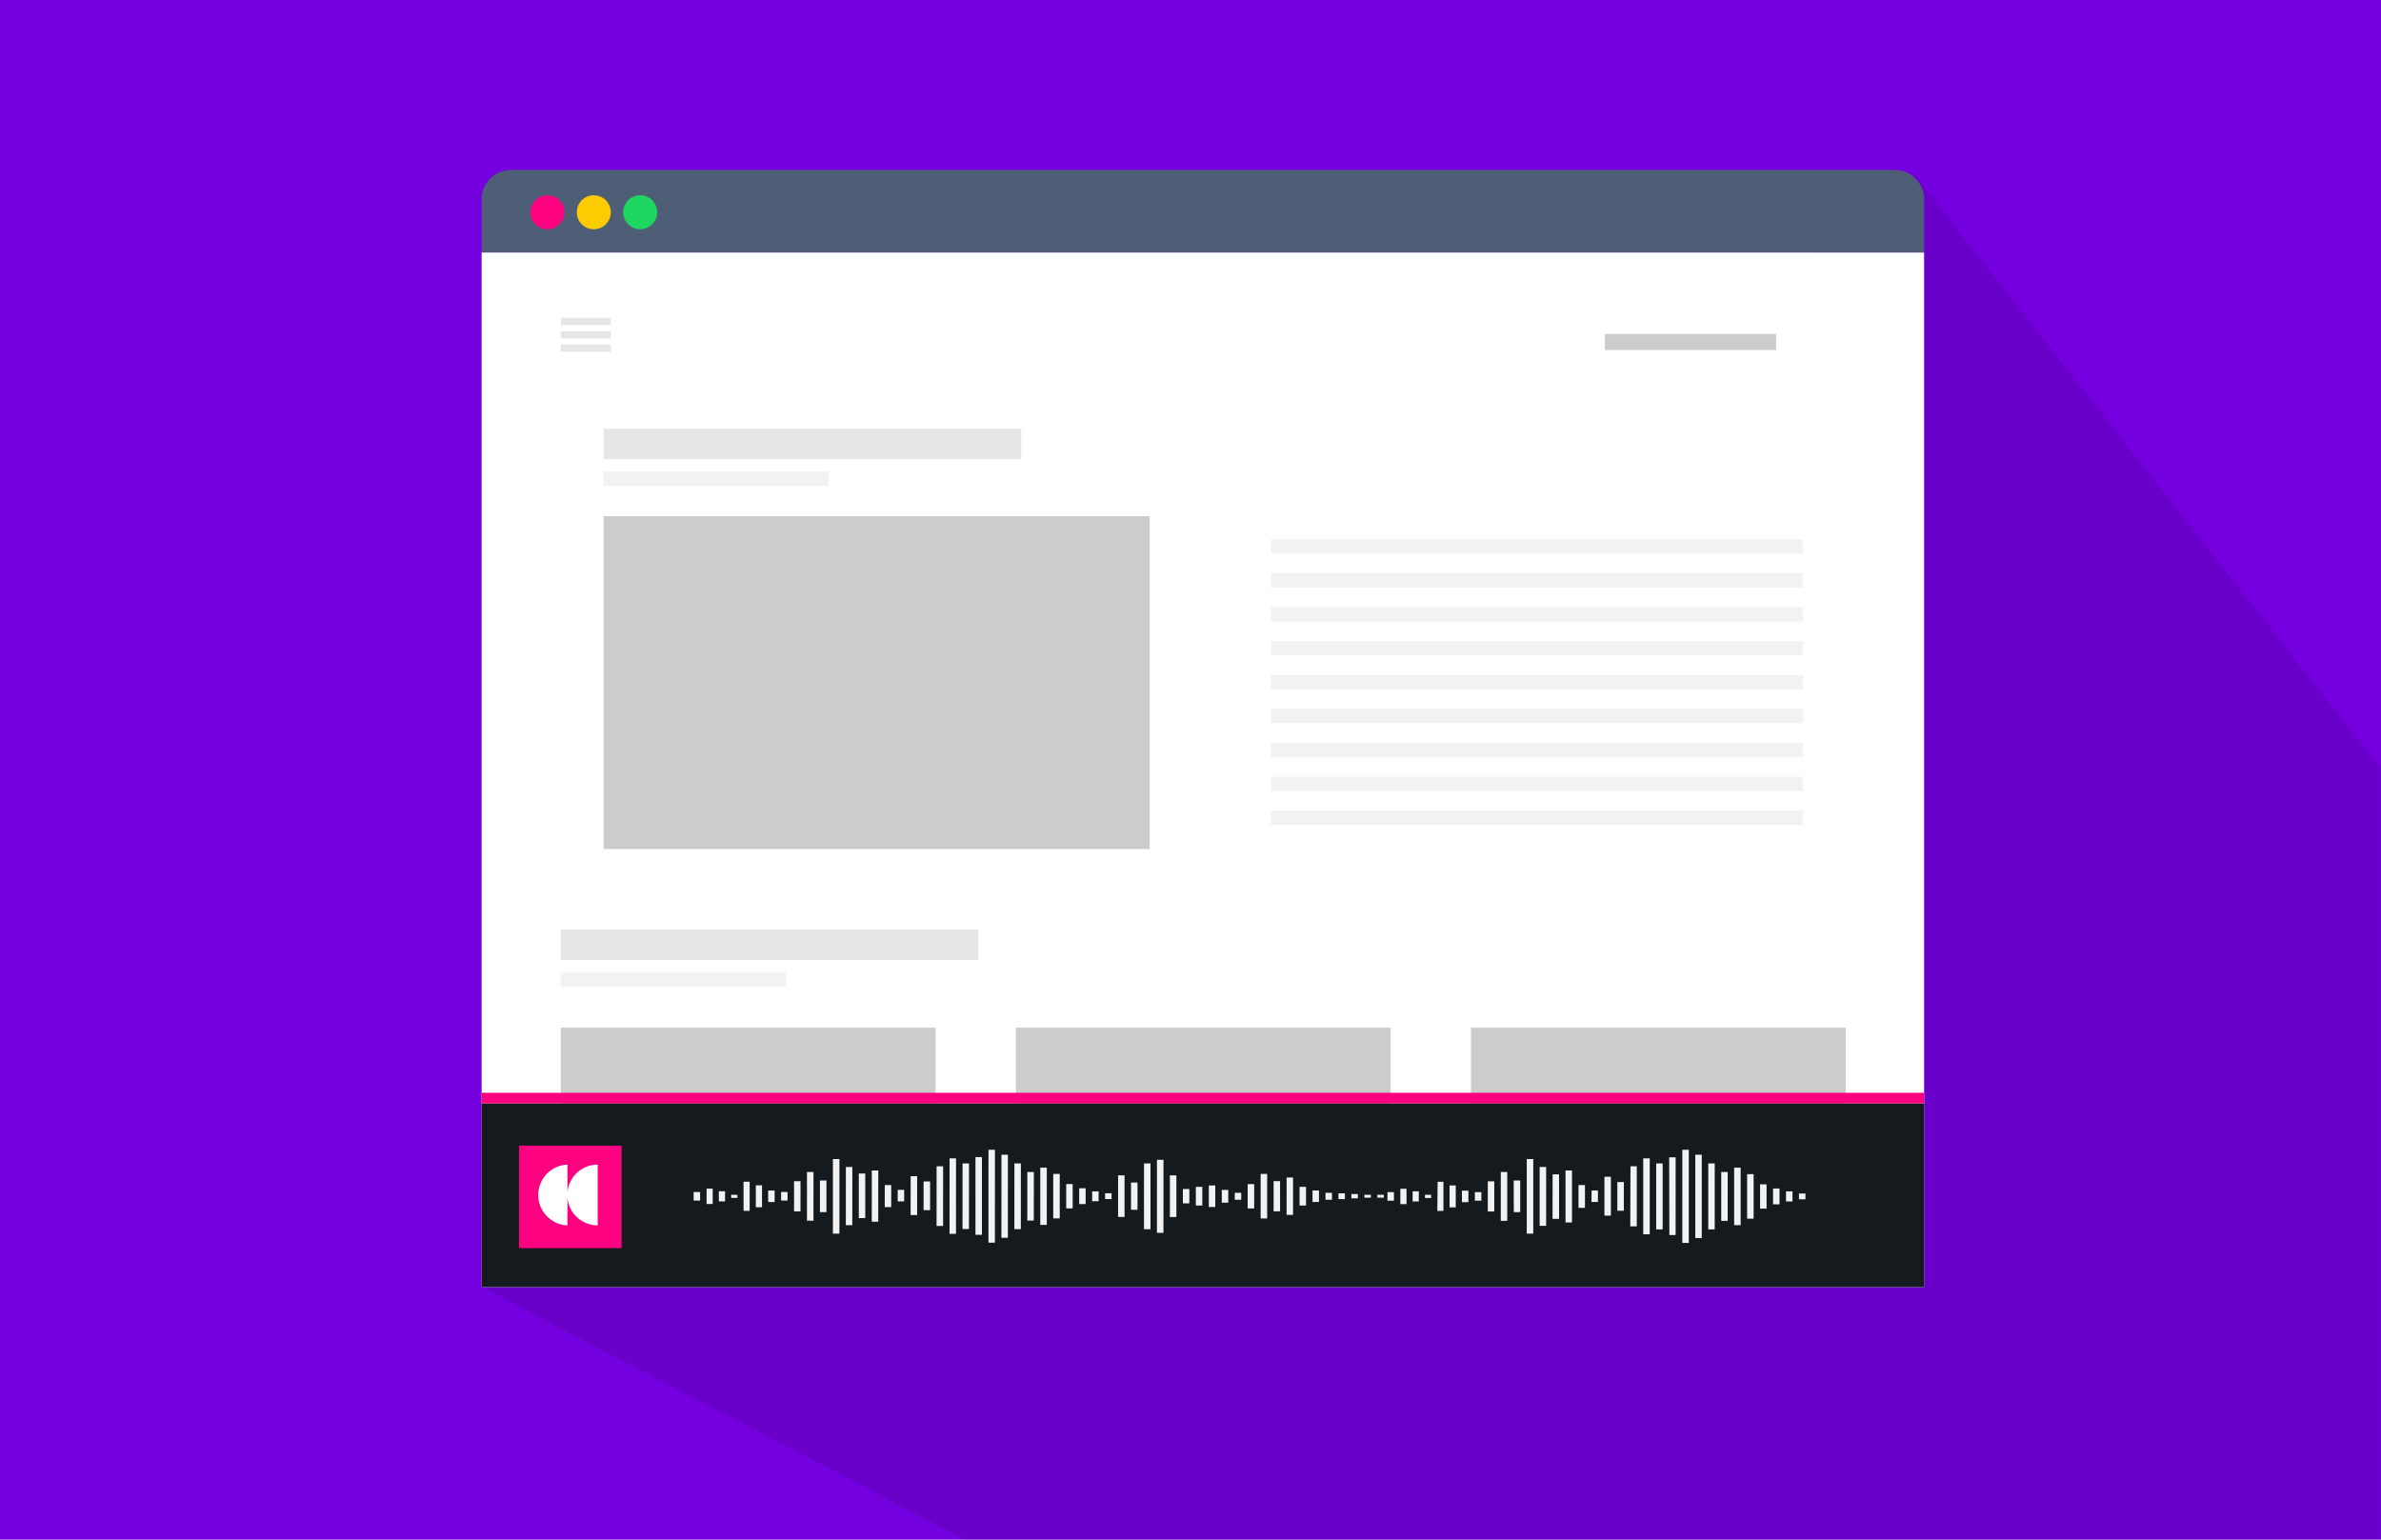
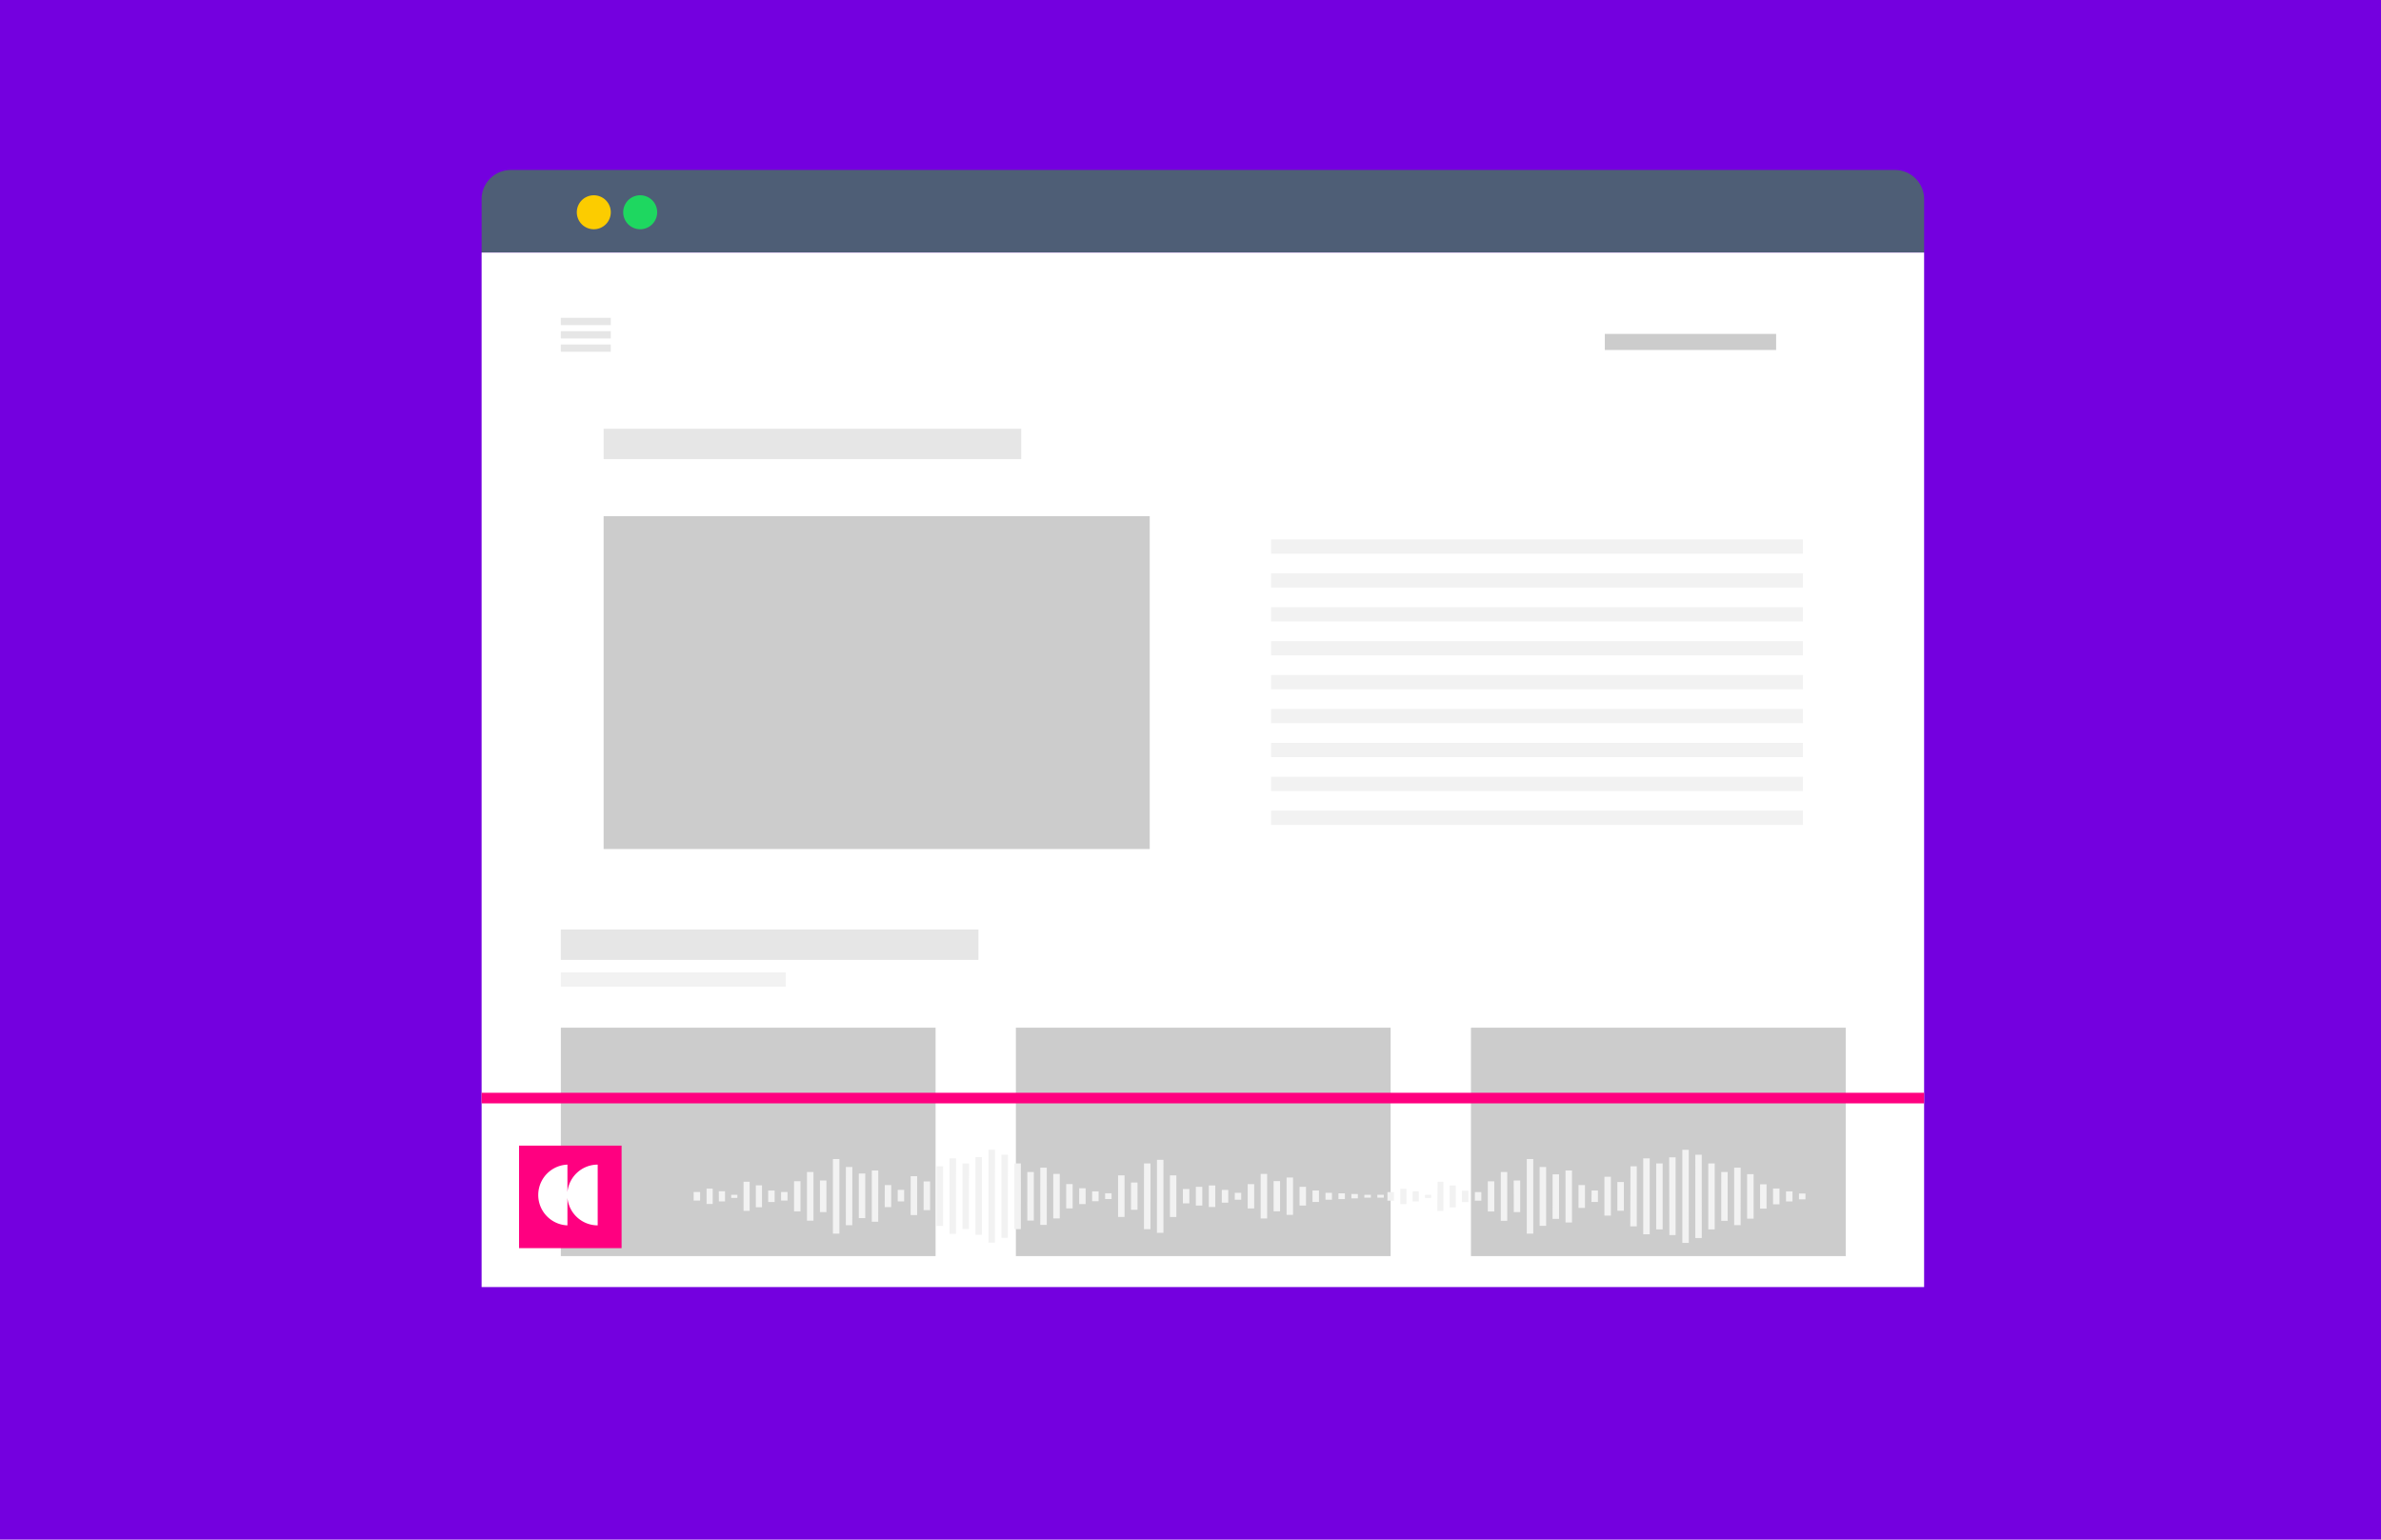
<svg xmlns="http://www.w3.org/2000/svg" viewBox="0 0 490.23 317">
  <defs>
    <style>.cls-1{fill:#7400df;}.cls-2{opacity:0.1;}.cls-3{fill:#4e5e76;}.cls-4{fill:#fff;}.cls-5{fill:#ff0080;}.cls-6{fill:#fccc00;}.cls-7{fill:#1ed760;}.cls-8{fill:#ccc;}.cls-9{fill:#e6e6e6;}.cls-10{fill:#f2f2f2;}.cls-11{fill:#151a1e;}</style>
  </defs>
  <g id="Layer_2" data-name="Layer 2">
    <g id="_ÎÓÈ_1" data-name="—ÎÓÈ_1">
      <rect class="cls-1" width="490.23" height="317" />
-       <polygon class="cls-2" points="99.16 265 198.72 317 490.16 317 490.16 158.18 394.16 36 99.16 265" />
      <path class="cls-3" d="M396.16,52V41a6,6,0,0,0-6-6h-285a6,6,0,0,0-6,6V52Z" />
      <rect class="cls-4" x="99.16" y="52" width="297" height="213" />
-       <circle class="cls-5" cx="112.72" cy="43.69" r="3.5" transform="translate(-8.15 46.18) rotate(-22.36)" />
      <circle class="cls-6" cx="122.26" cy="43.69" r="3.5" transform="translate(-7.43 49.81) rotate(-22.36)" />
      <circle class="cls-7" cx="131.81" cy="43.69" r="3.5" transform="translate(-6.71 53.44) rotate(-22.36)" />
      <rect class="cls-8" x="330.42" y="68.75" width="35.27" height="3.31" />
      <rect class="cls-8" x="115.47" y="211.6" width="77.16" height="47.03" />
      <rect class="cls-8" x="209.16" y="211.6" width="77.16" height="47.03" />
      <rect class="cls-8" x="302.86" y="211.6" width="77.16" height="47.03" />
      <rect class="cls-9" x="115.47" y="191.39" width="85.98" height="6.25" />
      <rect class="cls-10" x="115.47" y="200.21" width="46.3" height="2.94" />
      <rect class="cls-8" x="124.28" y="106.28" width="112.44" height="68.53" />
      <rect class="cls-9" x="124.28" y="88.28" width="85.98" height="6.25" />
-       <rect class="cls-10" x="124.28" y="97.09" width="46.3" height="2.94" />
      <rect class="cls-10" x="261.71" y="111.06" width="109.5" height="2.94" />
      <rect class="cls-10" x="261.71" y="118.04" width="109.5" height="2.94" />
      <rect class="cls-10" x="261.71" y="125.02" width="109.5" height="2.94" />
      <rect class="cls-10" x="261.71" y="132" width="109.5" height="2.94" />
      <rect class="cls-10" x="261.71" y="138.98" width="109.5" height="2.94" />
      <rect class="cls-10" x="261.71" y="145.96" width="109.5" height="2.94" />
      <rect class="cls-10" x="261.71" y="152.95" width="109.5" height="2.94" />
      <rect class="cls-10" x="261.71" y="159.93" width="109.5" height="2.94" />
      <rect class="cls-10" x="261.71" y="166.91" width="109.5" height="2.94" />
      <rect class="cls-9" x="115.47" y="65.44" width="10.29" height="1.5" />
      <rect class="cls-9" x="115.47" y="68.19" width="10.29" height="1.5" />
      <rect class="cls-9" x="115.47" y="70.93" width="10.29" height="1.5" />
-       <rect class="cls-11" x="99.16" y="227.18" width="297" height="37.82" />
      <rect class="cls-5" x="99.16" y="225" width="297" height="2.18" />
      <rect class="cls-5" x="106.87" y="235.88" width="21.11" height="21.11" />
      <path class="cls-10" d="M283.58,246v.59h1.34V246Zm-2.67.59h1.34V246h-1.34Zm-2.67.15h1.34v-.89h-1.34Zm-2.66.15h1.33v-1.19h-1.33Zm-2.67.14h1.33V245.6h-1.33Zm-2.67.45h1.33v-2.37h-1.33Zm-2.67.74h1.33v-3.85h-1.33Zm-2.67,1.92h1.33v-7.69H264.9Zm-2.67-.74h1.33v-6.21h-1.33Zm-2.67,1.48h1.34v-9.17h-1.34Zm-2.67-2.07h1.34v-5h-1.34Zm-2.66-1.78h1.33V245.6h-1.33Zm-2.67.6h1.33V245h-1.33Zm-2.67.88h1.33v-4.43h-1.33Zm-2.67-.29h1.33v-3.85h-1.33Zm-2.67-.45h1.33v-2.95h-1.33Zm-2.67,2.81h1.33v-8.57h-1.33Zm-2.67,3.25h1.34V238.8h-1.34Zm-2.67-.74h1.34V239.54h-1.34Zm-2.67-4h1.34v-5.61h-1.34Zm-2.66,1.48h1.33v-8.57h-1.33Zm-2.67-3.69h1.33v-1.19h-1.33Zm-2.67.44h1.33V245.3h-1.33Zm-2.67.59h1.33v-3.25H222.2Zm-2.67.89h1.33v-5h-1.33Zm-2.67,2.07h1.34v-9.17h-1.34Zm-2.67,1.33h1.34V240.42h-1.34Zm-2.67-.89h1.34V241.31h-1.34Zm-2.66,1.77h1.33V239.54h-1.33Zm-2.67,1.78h1.33V237.76h-1.33Zm-2.67,1h1.33V236.73h-1.33Zm-2.67-1.62h1.33v-16h-1.33Zm-2.67-1.19h1.33V239.54h-1.33Zm-2.67,1h1.33V238.5h-1.33Zm-2.67-1.63h1.34V240.13h-1.34Zm-2.67-3.25h1.34v-5.91h-1.34Zm-2.67,1h1.34v-8H187.5Zm-2.66-2.81h1.33v-2.37h-1.33Zm-2.67,1.18h1.33V244h-1.33Zm-2.67,3h1.33V241H179.5Zm-2.67-.74h1.33v-9.17h-1.33Zm-2.67,1.47h1.33V240.28h-1.33ZM171.49,254h1.34V238.65h-1.34Zm-2.67-4.43h1.34v-6.51h-1.34Zm-2.67,1.77h1.34V241.31h-1.34Zm-2.66-1.92h1.33v-6.21h-1.33Zm-7.87-.85h1.27v-4.51h-1.27Zm-2.53.74h1.26v-6h-1.26Zm-2.54-2.67h1.27V246h-1.27Zm-2.54.72h1.27v-2.09H148Zm-2.53.54h1.26v-3.16h-1.26Zm15.34-.7h1.33v-1.77h-1.33Zm-18,0h1.33v-1.77h-1.33Zm15.34.3h1.33v-2.37h-1.33Z" />
      <path class="cls-10" d="M370.4,246.93h1.33v-1.19H370.4Zm-2.67.44h1.33V245.3h-1.33Zm-2.67.59h1.33v-3.25h-1.33Zm-2.67.89h1.33v-5h-1.33Zm-2.67,2.07h1.34v-9.17h-1.34Zm-2.67,1.33h1.34V240.42h-1.34Zm-2.66-.89h1.33V241.31h-1.33Zm-2.67,1.77h1.33V239.54h-1.33Zm-2.67,1.78h1.33V237.76h-1.33Zm-2.67,1h1.33V236.73h-1.33Zm-2.67-1.62H345v-16h-1.33ZM341,253.13h1.33V239.54H341Zm-2.67,1h1.34V238.5h-1.34Zm-2.67-1.63H337V240.13H335.7ZM333,249.29h1.34v-5.91H333Zm-2.66,1h1.33v-8h-1.33Zm-2.67-2.81H329v-2.37H327.7ZM325,248.7h1.33V244H325Zm-2.67,3h1.33V241h-1.33Zm-2.67-.74H321v-9.17h-1.33ZM317,252.39h1.34V240.28H317ZM314.35,254h1.34V238.65h-1.34Zm-2.67-4.43H313v-6.51h-1.34ZM309,251.36h1.33V241.31H309Zm-2.67-1.92h1.33v-6.21h-1.33Zm-7.87-.85h1.27v-4.51h-1.27Zm-2.53.74h1.26v-6H296Zm-2.54-2.67h1.27V246h-1.27Zm-2.54.72h1.27v-2.09h-1.27Zm-2.53.54h1.27v-3.16h-1.27Zm15.34-.7H305v-1.77h-1.33Zm-18,0H287v-1.77h-1.33Zm15.34.3h1.33v-2.37H301Z" />
      <path class="cls-4" d="M116.83,245.45v-5.66a6.26,6.26,0,0,0,0,12.51v-5.66a6.27,6.27,0,0,0,6.23,5.66V239.79A6.27,6.27,0,0,0,116.83,245.45Z" />
    </g>
  </g>
</svg>